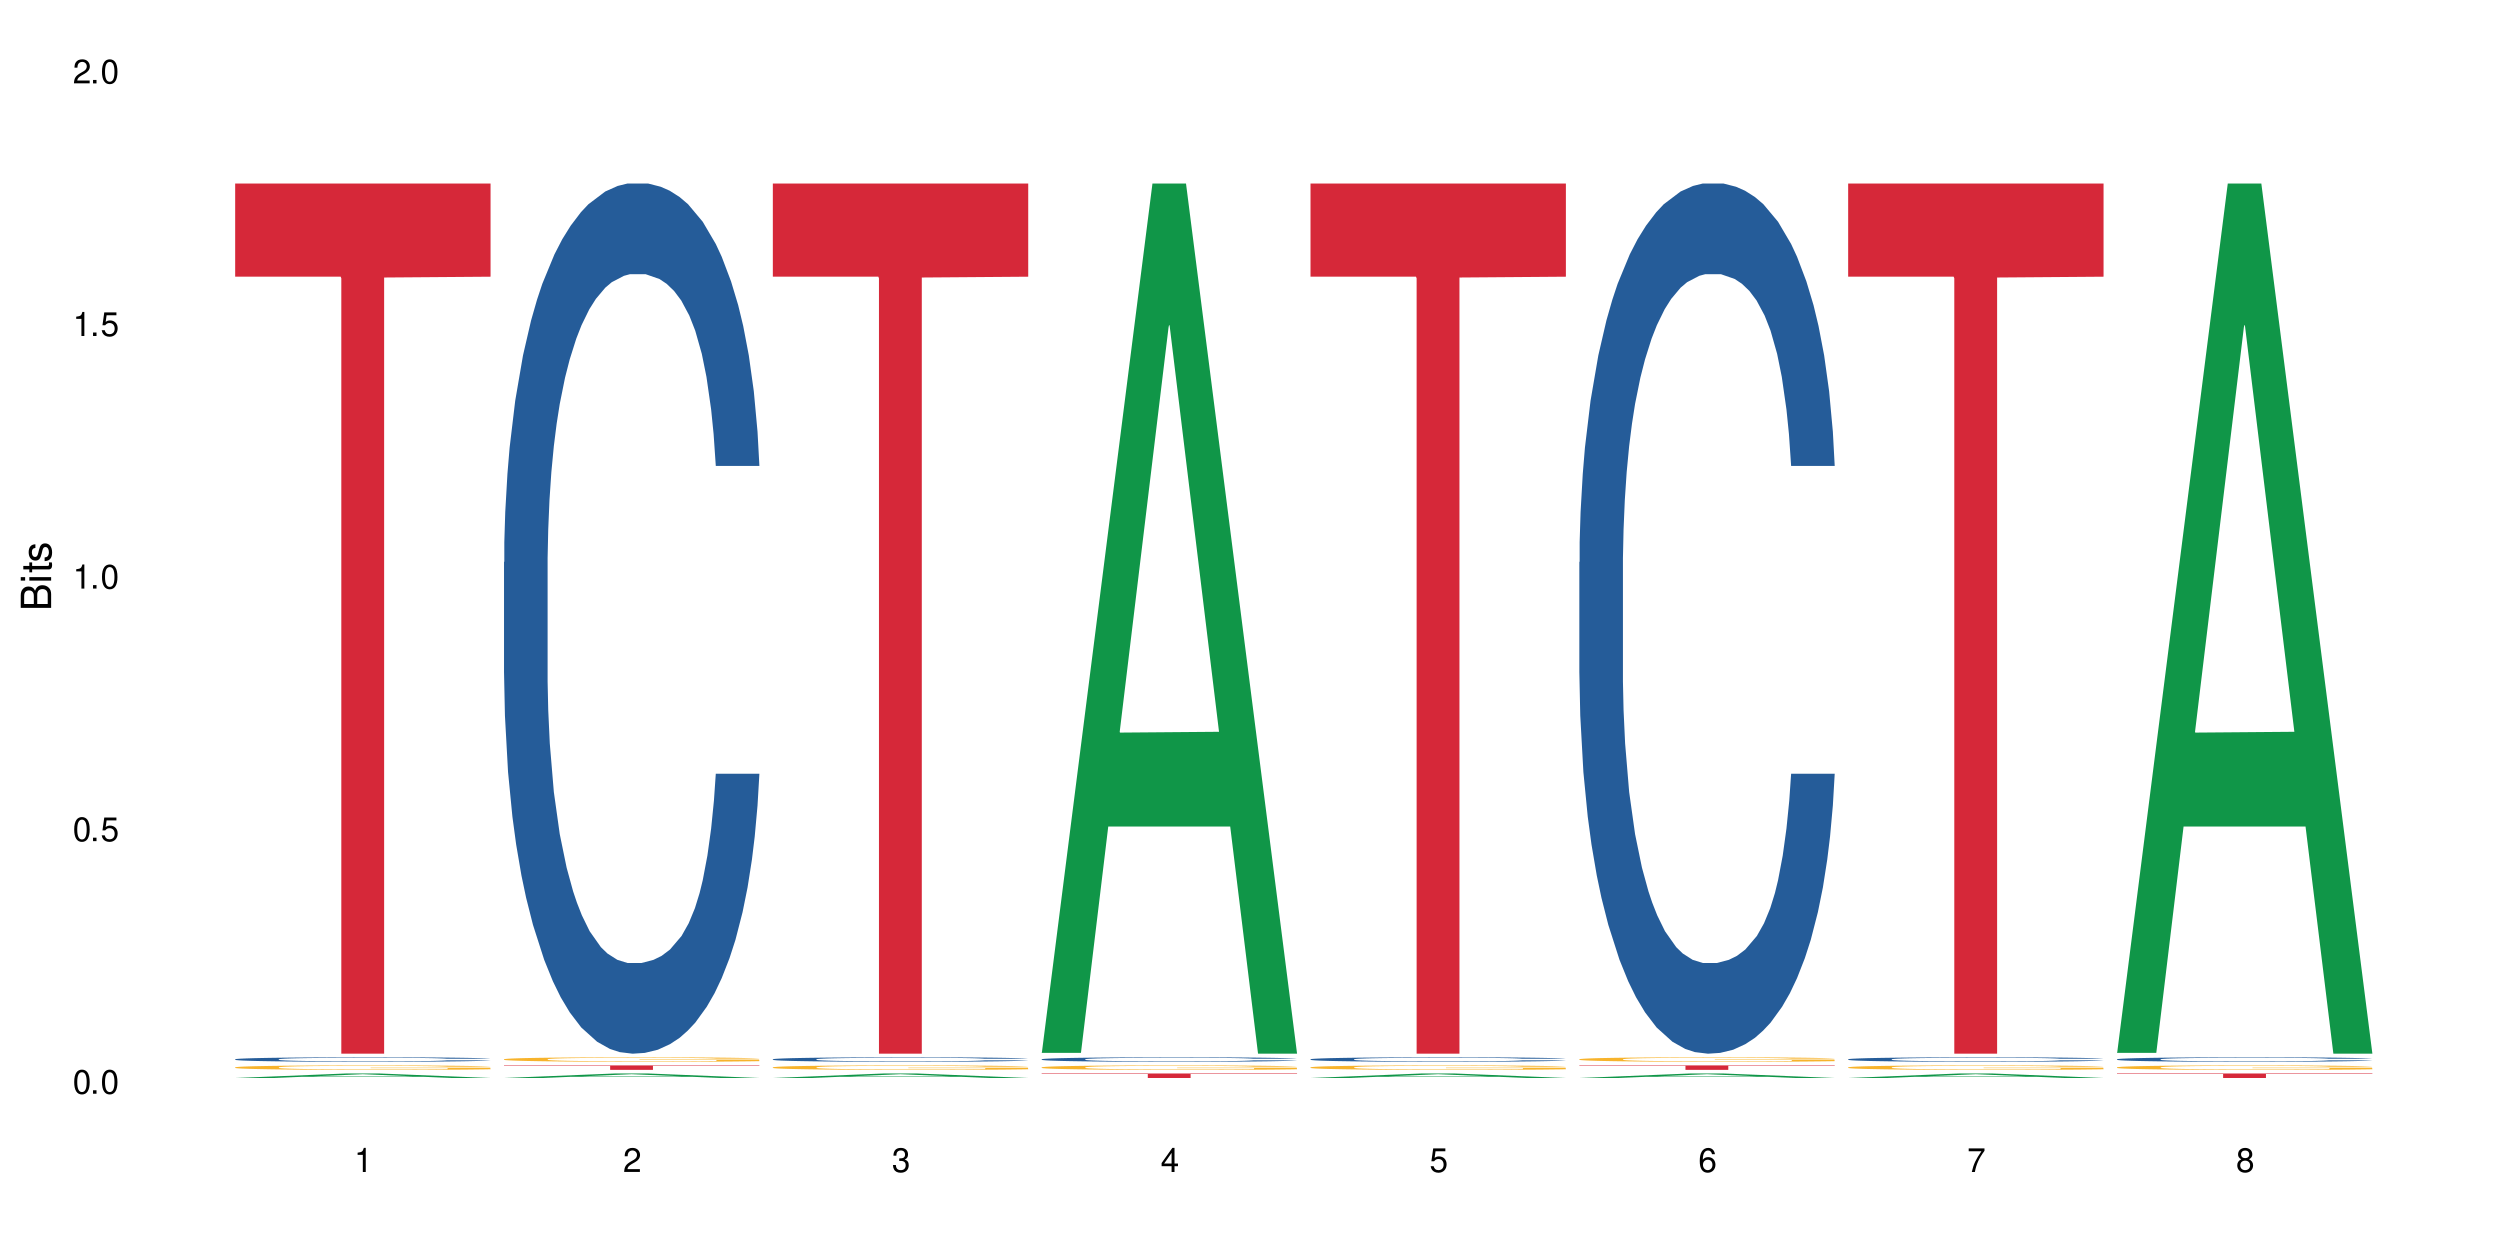
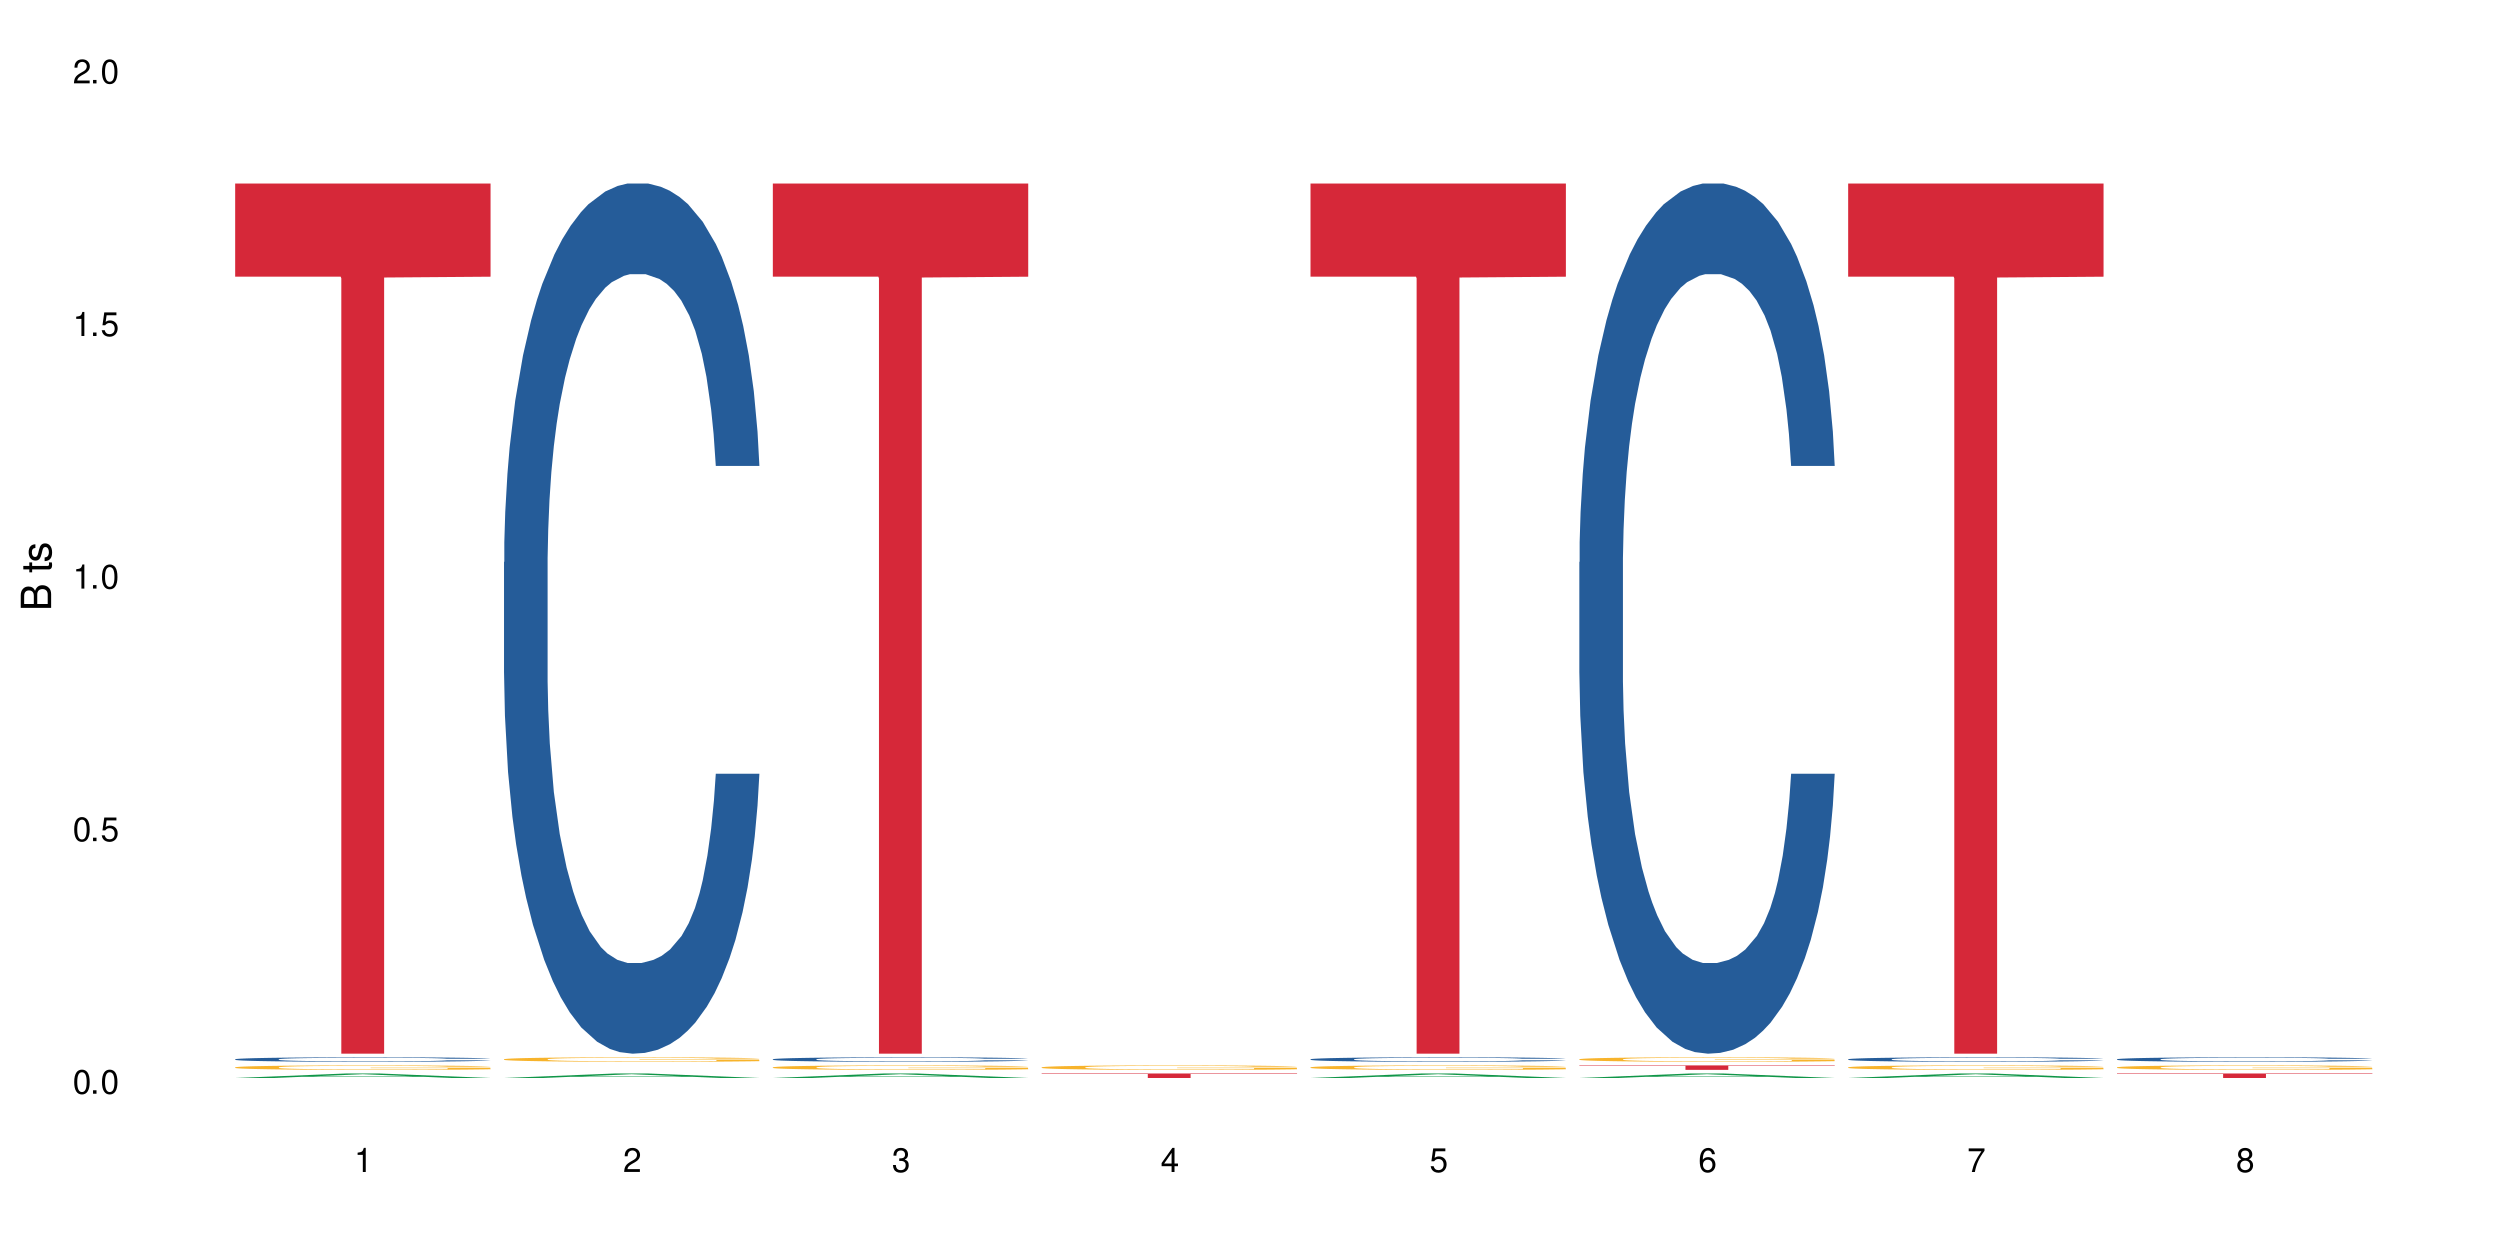
<svg xmlns="http://www.w3.org/2000/svg" xmlns:xlink="http://www.w3.org/1999/xlink" width="720" height="360" viewBox="0 0 720 360">
  <defs>
    <g>
      <g id="glyph-0-0">
</g>
      <g id="glyph-0-1">
        <path d="M 2.641 -6.938 C 2 -6.938 1.422 -6.656 1.078 -6.172 C 0.641 -5.562 0.406 -4.641 0.406 -3.359 C 0.406 -1.016 1.188 0.219 2.641 0.219 C 4.078 0.219 4.859 -1.016 4.859 -3.297 C 4.859 -4.641 4.656 -5.547 4.203 -6.172 C 3.844 -6.656 3.281 -6.938 2.641 -6.938 Z M 2.641 -6.188 C 3.547 -6.188 4 -5.25 4 -3.375 C 4 -1.406 3.562 -0.484 2.625 -0.484 C 1.734 -0.484 1.281 -1.438 1.281 -3.344 C 1.281 -5.25 1.734 -6.188 2.641 -6.188 Z M 2.641 -6.188 " />
      </g>
      <g id="glyph-0-2">
        <path d="M 1.828 -1 L 0.828 -1 L 0.828 0 L 1.828 0 Z M 1.828 -1 " />
      </g>
      <g id="glyph-0-3">
        <path d="M 4.562 -6.797 L 1.062 -6.797 L 0.547 -3.094 L 1.328 -3.094 C 1.719 -3.562 2.047 -3.734 2.578 -3.734 C 3.484 -3.734 4.062 -3.109 4.062 -2.094 C 4.062 -1.125 3.484 -0.531 2.578 -0.531 C 1.828 -0.531 1.375 -0.906 1.188 -1.672 L 0.328 -1.672 C 0.453 -1.109 0.547 -0.844 0.75 -0.594 C 1.125 -0.078 1.828 0.219 2.594 0.219 C 3.969 0.219 4.922 -0.781 4.922 -2.219 C 4.922 -3.562 4.031 -4.484 2.719 -4.484 C 2.25 -4.484 1.859 -4.359 1.469 -4.062 L 1.734 -5.969 L 4.562 -5.969 Z M 4.562 -6.797 " />
      </g>
      <g id="glyph-0-4">
        <path d="M 2.484 -4.938 L 2.484 0 L 3.328 0 L 3.328 -6.938 L 2.766 -6.938 C 2.469 -5.875 2.281 -5.734 0.984 -5.562 L 0.984 -4.938 Z M 2.484 -4.938 " />
      </g>
      <g id="glyph-0-5">
        <path d="M 4.859 -0.828 L 1.281 -0.828 C 1.359 -1.406 1.672 -1.781 2.5 -2.281 L 3.469 -2.828 C 4.406 -3.344 4.906 -4.062 4.906 -4.906 C 4.906 -5.484 4.672 -6.031 4.266 -6.406 C 3.859 -6.766 3.375 -6.938 2.719 -6.938 C 1.859 -6.938 1.219 -6.625 0.844 -6.031 C 0.609 -5.672 0.5 -5.234 0.484 -4.531 L 1.328 -4.531 C 1.359 -5.016 1.406 -5.281 1.531 -5.516 C 1.75 -5.938 2.188 -6.203 2.703 -6.203 C 3.469 -6.203 4.031 -5.641 4.031 -4.891 C 4.031 -4.344 3.719 -3.859 3.125 -3.516 L 2.234 -3 C 0.812 -2.172 0.406 -1.531 0.328 -0.016 L 4.859 -0.016 Z M 4.859 -0.828 " />
      </g>
      <g id="glyph-0-6">
        <path d="M 2.125 -3.188 L 2.578 -3.188 C 3.5 -3.188 3.984 -2.766 3.984 -1.922 C 3.984 -1.062 3.469 -0.531 2.594 -0.531 C 1.656 -0.531 1.203 -1 1.156 -2.016 L 0.312 -2.016 C 0.344 -1.453 0.438 -1.094 0.609 -0.781 C 0.953 -0.109 1.625 0.219 2.547 0.219 C 3.953 0.219 4.859 -0.625 4.859 -1.938 C 4.859 -2.828 4.516 -3.297 3.703 -3.594 C 4.344 -3.844 4.656 -4.328 4.656 -5.031 C 4.656 -6.219 3.875 -6.938 2.578 -6.938 C 1.203 -6.938 0.484 -6.172 0.453 -4.703 L 1.297 -4.703 C 1.312 -5.125 1.344 -5.359 1.453 -5.578 C 1.641 -5.969 2.062 -6.203 2.594 -6.203 C 3.344 -6.203 3.797 -5.75 3.797 -5 C 3.797 -4.516 3.609 -4.219 3.25 -4.047 C 3.016 -3.953 2.703 -3.922 2.125 -3.906 Z M 2.125 -3.188 " />
      </g>
      <g id="glyph-0-7">
        <path d="M 3.141 -1.672 L 3.141 0 L 3.984 0 L 3.984 -1.672 L 4.984 -1.672 L 4.984 -2.438 L 3.984 -2.438 L 3.984 -6.938 L 3.359 -6.938 L 0.266 -2.578 L 0.266 -1.672 Z M 3.141 -2.438 L 1 -2.438 L 3.141 -5.5 Z M 3.141 -2.438 " />
      </g>
      <g id="glyph-0-8">
        <path d="M 4.781 -5.125 C 4.609 -6.266 3.891 -6.938 2.844 -6.938 C 2.094 -6.938 1.422 -6.578 1.031 -5.953 C 0.594 -5.266 0.406 -4.422 0.406 -3.172 C 0.406 -2 0.578 -1.25 0.984 -0.641 C 1.359 -0.078 1.953 0.219 2.703 0.219 C 3.984 0.219 4.922 -0.75 4.922 -2.094 C 4.922 -3.375 4.062 -4.281 2.844 -4.281 C 2.172 -4.281 1.641 -4.031 1.281 -3.516 C 1.281 -5.234 1.828 -6.188 2.797 -6.188 C 3.391 -6.188 3.797 -5.797 3.938 -5.125 Z M 2.734 -3.531 C 3.547 -3.531 4.062 -2.953 4.062 -2.031 C 4.062 -1.156 3.484 -0.531 2.703 -0.531 C 1.922 -0.531 1.328 -1.188 1.328 -2.078 C 1.328 -2.938 1.906 -3.531 2.734 -3.531 Z M 2.734 -3.531 " />
      </g>
      <g id="glyph-0-9">
        <path d="M 4.984 -6.797 L 0.438 -6.797 L 0.438 -5.969 L 4.109 -5.969 C 2.5 -3.656 1.828 -2.234 1.328 0 L 2.219 0 C 2.594 -2.172 3.453 -4.047 4.984 -6.094 Z M 4.984 -6.797 " />
      </g>
      <g id="glyph-0-10">
        <path d="M 3.75 -3.656 C 4.469 -4.094 4.688 -4.438 4.688 -5.078 C 4.688 -6.172 3.844 -6.938 2.641 -6.938 C 1.438 -6.938 0.594 -6.172 0.594 -5.094 C 0.594 -4.438 0.812 -4.094 1.516 -3.656 C 0.734 -3.266 0.359 -2.703 0.359 -1.922 C 0.359 -0.656 1.281 0.219 2.641 0.219 C 3.984 0.219 4.922 -0.656 4.922 -1.922 C 4.922 -2.703 4.531 -3.266 3.75 -3.656 Z M 2.641 -6.188 C 3.359 -6.188 3.812 -5.75 3.812 -5.062 C 3.812 -4.406 3.344 -3.984 2.641 -3.984 C 1.922 -3.984 1.453 -4.406 1.453 -5.078 C 1.453 -5.75 1.922 -6.188 2.641 -6.188 Z M 2.641 -3.266 C 3.484 -3.266 4.062 -2.719 4.062 -1.906 C 4.062 -1.078 3.484 -0.531 2.625 -0.531 C 1.797 -0.531 1.219 -1.094 1.219 -1.906 C 1.219 -2.719 1.781 -3.266 2.641 -3.266 Z M 2.641 -3.266 " />
      </g>
      <g id="glyph-1-0">
</g>
      <g id="glyph-1-1">
        <path d="M 0 -0.953 L 0 -4.891 C 0 -5.719 -0.234 -6.344 -0.734 -6.797 C -1.188 -7.234 -1.812 -7.469 -2.5 -7.469 C -3.547 -7.469 -4.188 -7 -4.625 -5.875 C -4.984 -6.688 -5.625 -7.094 -6.531 -7.094 C -7.172 -7.094 -7.734 -6.859 -8.141 -6.391 C -8.562 -5.922 -8.75 -5.344 -8.75 -4.5 L -8.75 -0.953 Z M -4.984 -2.062 L -7.766 -2.062 L -7.766 -4.219 C -7.766 -4.844 -7.688 -5.203 -7.453 -5.5 C -7.219 -5.812 -6.859 -5.969 -6.375 -5.969 C -5.891 -5.969 -5.531 -5.812 -5.297 -5.5 C -5.062 -5.203 -4.984 -4.844 -4.984 -4.219 Z M -0.984 -2.062 L -4 -2.062 L -4 -4.781 C -4 -5.766 -3.438 -6.359 -2.484 -6.359 C -1.547 -6.359 -0.984 -5.766 -0.984 -4.781 Z M -0.984 -2.062 " />
      </g>
      <g id="glyph-1-2">
-         <path d="M -6.281 -1.797 L -6.281 -0.797 L 0 -0.797 L 0 -1.797 Z M -8.75 -1.797 L -8.75 -0.797 L -7.484 -0.797 L -7.484 -1.797 Z M -8.75 -1.797 " />
-       </g>
+         </g>
      <g id="glyph-1-3">
        <path d="M -6.281 -3.047 L -6.281 -2.016 L -8.016 -2.016 L -8.016 -1.016 L -6.281 -1.016 L -6.281 -0.172 L -5.469 -0.172 L -5.469 -1.016 L -0.719 -1.016 C -0.078 -1.016 0.281 -1.453 0.281 -2.234 C 0.281 -2.5 0.25 -2.719 0.188 -3.047 L -0.641 -3.047 C -0.609 -2.906 -0.594 -2.766 -0.594 -2.562 C -0.594 -2.141 -0.719 -2.016 -1.156 -2.016 L -5.469 -2.016 L -5.469 -3.047 Z M -6.281 -3.047 " />
      </g>
      <g id="glyph-1-4">
        <path d="M -4.531 -5.25 C -5.766 -5.25 -6.469 -4.422 -6.469 -2.969 C -6.469 -1.516 -5.719 -0.562 -4.547 -0.562 C -3.562 -0.562 -3.094 -1.062 -2.734 -2.562 L -2.516 -3.484 C -2.344 -4.188 -2.094 -4.469 -1.641 -4.469 C -1.047 -4.469 -0.641 -3.875 -0.641 -3 C -0.641 -2.453 -0.797 -2 -1.062 -1.75 C -1.25 -1.594 -1.422 -1.531 -1.875 -1.469 L -1.875 -0.406 C -0.422 -0.453 0.281 -1.266 0.281 -2.922 C 0.281 -4.5 -0.5 -5.516 -1.719 -5.516 C -2.656 -5.516 -3.172 -4.984 -3.469 -3.734 L -3.703 -2.766 C -3.891 -1.953 -4.156 -1.609 -4.594 -1.609 C -5.188 -1.609 -5.547 -2.125 -5.547 -2.938 C -5.547 -3.75 -5.203 -4.172 -4.531 -4.203 Z M -4.531 -5.25 " />
      </g>
    </g>
  </defs>
  <rect x="-72" y="-36" width="864" height="432" fill="rgb(100%, 100%, 100%)" fill-opacity="1" />
  <path fill-rule="nonzero" fill="rgb(6.275%, 58.824%, 28.235%)" fill-opacity="1" d="M 67.73 310.461 L 67.809 310.461 L 99.637 309.164 L 109.301 309.164 L 141.281 310.461 L 130.047 310.461 L 122.031 310.121 L 86.906 310.121 L 79.047 310.461 L 67.73 310.461 L 90.285 309.984 L 118.809 309.98 L 104.586 309.375 L 104.43 309.375 L 104.27 309.379 L 90.207 309.98 L 90.285 309.984 Z M 67.73 310.461 " />
  <path fill-rule="nonzero" fill="rgb(14.51%, 36.078%, 60%)" fill-opacity="1" d="M 67.73 305.062 L 67.82 305.062 L 67.82 305.035 L 68.09 304.988 L 68.719 304.934 L 69.344 304.895 L 70.961 304.824 L 73.203 304.754 L 75.535 304.703 L 77.238 304.672 L 78.766 304.648 L 82.262 304.605 L 84.504 304.582 L 86.926 304.562 L 89.887 304.543 L 92.039 304.531 L 96.883 304.512 L 100.469 304.504 L 103.25 304.5 L 109.262 304.5 L 112.848 304.504 L 115.449 304.512 L 118.32 304.52 L 120.742 304.531 L 124.957 304.555 L 128.727 304.59 L 130.43 304.609 L 133.121 304.645 L 135.184 304.68 L 136.617 304.711 L 138.234 304.754 L 139.668 304.809 L 140.746 304.871 L 141.281 304.922 L 128.727 304.922 L 128.098 304.871 L 127.379 304.836 L 126.035 304.789 L 124.688 304.754 L 122.805 304.719 L 121.102 304.695 L 118.77 304.672 L 116.707 304.66 L 114.555 304.648 L 112.488 304.641 L 108.543 304.633 L 103.969 304.633 L 102.266 304.637 L 98.766 304.645 L 96.883 304.656 L 94.191 304.672 L 92.309 304.688 L 90.066 304.711 L 88.539 304.73 L 86.656 304.762 L 85.312 304.789 L 83.785 304.828 L 82.891 304.859 L 82.082 304.891 L 81.363 304.93 L 80.828 304.973 L 80.469 305.016 L 80.289 305.059 L 80.289 305.242 L 80.469 305.285 L 80.918 305.336 L 82.082 305.406 L 83.785 305.469 L 85.762 305.52 L 87.645 305.555 L 88.719 305.57 L 90.156 305.59 L 92.398 305.613 L 95.629 305.637 L 97.512 305.648 L 100.383 305.656 L 103.34 305.66 L 107.289 305.66 L 110.785 305.656 L 113.117 305.652 L 115.539 305.641 L 118.859 305.621 L 120.922 305.602 L 122.715 305.578 L 124.062 305.559 L 124.957 305.539 L 126.305 305.5 L 127.379 305.461 L 128.188 305.418 L 128.727 305.379 L 141.281 305.379 L 140.746 305.426 L 139.938 305.473 L 139.129 305.508 L 137.875 305.551 L 136.441 305.586 L 134.375 305.629 L 132.672 305.656 L 130.43 305.684 L 128.367 305.707 L 126.125 305.727 L 122.805 305.75 L 120.652 305.762 L 118.32 305.773 L 115.539 305.781 L 112.043 305.793 L 108.273 305.797 L 104.777 305.797 L 101.008 305.793 L 98.227 305.789 L 94.551 305.777 L 89.977 305.758 L 86.656 305.734 L 84.055 305.711 L 81.812 305.688 L 79.301 305.656 L 76.074 305.605 L 74.098 305.566 L 72.754 305.531 L 71.23 305.484 L 70.152 305.445 L 68.898 305.379 L 68 305.293 L 67.73 305.227 Z M 67.73 305.062 " />
  <path fill-rule="nonzero" fill="rgb(96.863%, 70.196%, 16.863%)" fill-opacity="1" d="M 67.73 307.387 L 67.82 307.387 L 67.82 307.363 L 68.18 307.309 L 69.078 307.234 L 70.242 307.176 L 71.5 307.129 L 72.305 307.102 L 73.652 307.066 L 74.816 307.043 L 77.777 306.988 L 81.543 306.938 L 83.609 306.918 L 85.941 306.898 L 89.258 306.875 L 90.785 306.867 L 95.449 306.848 L 100.738 306.836 L 106.57 306.832 L 109.262 306.832 L 112.938 306.836 L 117.961 306.852 L 120.832 306.863 L 123.074 306.875 L 125.406 306.891 L 128.277 306.914 L 130.969 306.941 L 133.121 306.969 L 135.273 307.004 L 137.066 307.043 L 138.594 307.086 L 139.938 307.137 L 140.746 307.176 L 141.281 307.219 L 128.816 307.219 L 128.098 307.176 L 127.289 307.145 L 125.945 307.105 L 124.598 307.078 L 123.254 307.055 L 120.742 307.023 L 118.59 307.004 L 115.898 306.988 L 113.297 306.977 L 110.336 306.969 L 103.789 306.969 L 99.484 306.977 L 96.973 306.984 L 95.18 306.996 L 92.668 307.012 L 91.141 307.027 L 90.246 307.035 L 87.555 307.074 L 85.762 307.105 L 84.773 307.129 L 83.52 307.164 L 82.621 307.195 L 81.633 307.242 L 81.098 307.281 L 80.379 307.359 L 80.289 307.574 L 80.559 307.617 L 81.098 307.668 L 81.812 307.711 L 82.891 307.754 L 83.965 307.789 L 85.852 307.836 L 87.465 307.867 L 88.719 307.887 L 91.141 307.918 L 92.129 307.93 L 94.461 307.949 L 96.883 307.969 L 99.844 307.98 L 102.086 307.988 L 105.672 307.996 L 110.246 307.996 L 115.629 307.988 L 119.039 307.977 L 121.371 307.969 L 122.895 307.961 L 124.777 307.945 L 126.125 307.934 L 127.379 307.922 L 128.906 307.902 L 128.906 307.617 L 106.75 307.617 L 106.75 307.484 L 141.195 307.484 L 141.281 307.945 L 139.398 307.98 L 137.066 308.008 L 134.824 308.035 L 132.492 308.055 L 129.176 308.074 L 126.484 308.09 L 122.355 308.105 L 118.59 308.117 L 114.645 308.125 L 111.145 308.129 L 103.34 308.129 L 99.395 308.121 L 96.254 308.109 L 93.383 308.098 L 90.516 308.082 L 86.926 308.059 L 84.594 308.039 L 79.75 307.984 L 77.598 307.953 L 76.164 307.926 L 74.727 307.898 L 73.203 307.863 L 71.766 307.824 L 70.691 307.785 L 69.703 307.746 L 68.988 307.707 L 68.27 307.652 L 67.91 307.609 L 67.73 307.574 Z M 67.73 307.387 " />
  <path fill-rule="nonzero" fill="rgb(83.922%, 15.686%, 22.353%)" fill-opacity="1" d="M 67.73 52.863 L 141.281 52.863 L 141.281 79.688 L 110.629 79.926 L 110.629 303.465 L 98.297 303.465 L 98.297 80.16 L 98.117 79.688 L 67.73 79.688 Z M 67.73 52.863 " />
  <path fill-rule="nonzero" fill="rgb(6.275%, 58.824%, 28.235%)" fill-opacity="1" d="M 145.156 310.461 L 145.234 310.461 L 177.059 309.164 L 186.723 309.164 L 218.707 310.461 L 207.469 310.461 L 199.453 310.121 L 164.328 310.121 L 156.469 310.461 L 145.156 310.461 L 167.707 309.984 L 196.23 309.98 L 182.008 309.375 L 181.852 309.375 L 181.695 309.379 L 167.629 309.98 L 167.707 309.984 Z M 145.156 310.461 " />
  <path fill-rule="nonzero" fill="rgb(14.51%, 36.078%, 60%)" fill-opacity="1" d="M 145.156 161.902 L 145.242 161.672 L 145.242 156.172 L 145.512 147.469 L 146.141 136.473 L 146.77 128.914 L 148.383 115.398 L 150.625 102.344 L 152.957 92.266 L 154.664 86.309 L 156.188 81.727 L 159.684 73.25 L 161.93 68.898 L 164.352 65.004 L 167.309 61.109 L 169.461 58.82 L 174.305 55.156 L 177.895 53.551 L 180.676 52.863 L 186.684 52.863 L 190.273 53.781 L 192.875 54.926 L 195.742 56.758 L 198.164 58.82 L 202.383 63.859 L 206.148 70.273 L 207.852 73.938 L 210.543 81.039 L 212.605 87.91 L 214.043 93.867 L 215.656 102.344 L 217.094 112.652 L 218.168 124.332 L 218.707 134.184 L 206.148 134.184 L 205.52 125.02 L 204.805 117.918 L 203.457 108.527 L 202.113 101.883 L 200.23 95.242 L 198.523 90.891 L 196.191 86.535 L 194.129 83.789 L 191.977 81.727 L 189.914 80.352 L 185.969 78.977 L 181.391 78.977 L 179.688 79.438 L 176.191 81.27 L 174.305 82.871 L 171.613 86.078 L 169.73 89.059 L 167.488 93.637 L 165.965 97.531 L 164.082 103.488 L 162.734 108.758 L 161.211 116.316 L 160.312 122.043 L 159.508 128.457 L 158.789 136.016 L 158.25 144.031 L 157.891 152.508 L 157.711 160.754 L 157.711 196.262 L 157.891 204.508 L 158.34 214.129 L 159.508 228.102 L 161.211 240.242 L 163.184 249.863 L 165.066 256.734 L 166.145 259.941 L 167.578 263.605 L 169.82 268.188 L 173.051 272.77 L 174.934 274.602 L 177.805 276.434 L 180.766 277.352 L 184.711 277.352 L 188.211 276.434 L 190.543 275.289 L 192.965 273.457 L 196.281 269.562 L 198.344 265.898 L 200.141 261.547 L 201.484 257.191 L 202.383 253.527 L 203.727 246.426 L 204.805 238.637 L 205.609 230.621 L 206.148 222.832 L 218.707 222.832 L 218.168 231.996 L 217.359 240.93 L 216.555 247.57 L 215.297 255.59 L 213.863 262.691 L 211.801 270.707 L 210.094 275.977 L 207.852 281.703 L 205.789 286.055 L 203.547 289.949 L 200.23 294.531 L 198.074 296.82 L 195.742 298.883 L 192.965 300.715 L 189.465 302.32 L 185.699 303.234 L 182.199 303.465 L 178.434 303.008 L 175.652 302.09 L 171.973 300.027 L 167.398 295.906 L 164.082 291.555 L 161.48 287.199 L 159.238 282.621 L 156.727 276.434 L 153.496 266.355 L 151.523 258.566 L 150.176 252.152 L 148.652 243.219 L 147.574 235.203 L 146.32 222.375 L 145.422 206.109 L 145.156 193.512 Z M 145.156 161.902 " />
  <path fill-rule="nonzero" fill="rgb(96.863%, 70.196%, 16.863%)" fill-opacity="1" d="M 145.156 305.055 L 145.242 305.055 L 145.242 305.031 L 145.602 304.977 L 146.5 304.902 L 147.664 304.844 L 148.922 304.797 L 149.73 304.77 L 151.074 304.734 L 152.242 304.711 L 155.199 304.656 L 158.969 304.605 L 161.031 304.586 L 163.363 304.562 L 166.684 304.543 L 168.207 304.535 L 172.871 304.516 L 178.164 304.504 L 183.992 304.5 L 186.684 304.5 L 190.363 304.504 L 195.387 304.52 L 198.254 304.531 L 200.496 304.543 L 202.828 304.559 L 205.699 304.582 L 208.391 304.609 L 210.543 304.637 L 212.695 304.672 L 214.492 304.711 L 216.016 304.754 L 217.359 304.801 L 218.168 304.844 L 218.707 304.887 L 206.238 304.887 L 205.52 304.844 L 204.715 304.812 L 203.367 304.773 L 202.023 304.746 L 200.676 304.723 L 198.164 304.691 L 196.012 304.672 L 193.32 304.656 L 190.723 304.645 L 187.762 304.637 L 181.211 304.637 L 176.906 304.645 L 174.395 304.652 L 172.602 304.664 L 170.09 304.68 L 168.566 304.695 L 167.668 304.703 L 164.977 304.742 L 163.184 304.773 L 162.195 304.797 L 160.941 304.832 L 160.043 304.863 L 159.059 304.91 L 158.52 304.949 L 157.801 305.027 L 157.711 305.242 L 157.98 305.285 L 158.52 305.336 L 159.238 305.379 L 160.312 305.422 L 161.391 305.457 L 163.273 305.504 L 164.887 305.535 L 166.145 305.555 L 168.566 305.586 L 169.551 305.598 L 171.883 305.617 L 174.305 305.633 L 177.266 305.648 L 179.508 305.656 L 183.098 305.66 L 187.672 305.66 L 193.055 305.656 L 196.461 305.645 L 198.793 305.637 L 200.32 305.629 L 202.203 305.613 L 203.547 305.602 L 204.805 305.59 L 206.328 305.57 L 206.328 305.285 L 184.172 305.285 L 184.172 305.152 L 218.617 305.152 L 218.707 305.613 L 216.824 305.648 L 214.492 305.676 L 212.25 305.699 L 209.918 305.723 L 206.598 305.742 L 203.906 305.758 L 199.781 305.773 L 196.012 305.785 L 192.066 305.793 L 188.566 305.797 L 184.441 305.797 L 180.766 305.793 L 176.816 305.789 L 173.68 305.777 L 170.809 305.766 L 167.938 305.75 L 164.352 305.727 L 162.016 305.707 L 157.172 305.652 L 155.02 305.621 L 152.152 305.566 L 150.625 305.531 L 149.191 305.488 L 148.113 305.453 L 147.129 305.41 L 146.41 305.371 L 145.691 305.32 L 145.332 305.277 L 145.156 305.238 Z M 145.156 305.055 " />
-   <path fill-rule="nonzero" fill="rgb(83.922%, 15.686%, 22.353%)" fill-opacity="1" d="M 145.156 306.832 L 218.707 306.832 L 218.707 306.969 L 188.051 306.973 L 188.051 308.129 L 175.719 308.129 L 175.719 306.973 L 175.539 306.969 L 145.156 306.969 Z M 145.156 306.832 " />
  <path fill-rule="nonzero" fill="rgb(6.275%, 58.824%, 28.235%)" fill-opacity="1" d="M 222.578 310.461 L 222.656 310.461 L 254.48 309.164 L 264.148 309.164 L 296.129 310.461 L 284.895 310.461 L 276.879 310.121 L 241.75 310.121 L 233.895 310.461 L 222.578 310.461 L 245.129 309.984 L 273.656 309.98 L 259.434 309.375 L 259.273 309.375 L 259.117 309.379 L 245.051 309.98 L 245.129 309.984 Z M 222.578 310.461 " />
  <path fill-rule="nonzero" fill="rgb(14.51%, 36.078%, 60%)" fill-opacity="1" d="M 222.578 305.062 L 222.668 305.062 L 222.668 305.035 L 222.938 304.988 L 223.562 304.934 L 224.191 304.895 L 225.809 304.824 L 228.051 304.754 L 230.383 304.703 L 232.086 304.672 L 233.609 304.648 L 237.109 304.605 L 239.352 304.582 L 241.773 304.562 L 244.734 304.543 L 246.887 304.531 L 251.73 304.512 L 255.316 304.504 L 258.098 304.5 L 264.109 304.5 L 267.695 304.504 L 270.297 304.512 L 273.168 304.52 L 275.59 304.531 L 279.805 304.555 L 283.57 304.59 L 285.277 304.609 L 287.969 304.645 L 290.031 304.68 L 291.465 304.711 L 293.082 304.754 L 294.516 304.809 L 295.59 304.871 L 296.129 304.922 L 283.57 304.922 L 282.945 304.871 L 282.227 304.836 L 280.883 304.789 L 279.535 304.754 L 277.652 304.719 L 275.949 304.695 L 273.617 304.672 L 271.551 304.66 L 269.398 304.648 L 267.336 304.641 L 263.391 304.633 L 258.816 304.633 L 257.109 304.637 L 253.613 304.645 L 251.73 304.656 L 249.039 304.672 L 247.156 304.688 L 244.914 304.711 L 243.387 304.73 L 241.504 304.762 L 240.16 304.789 L 238.633 304.828 L 237.738 304.859 L 236.93 304.891 L 236.211 304.93 L 235.672 304.973 L 235.316 305.016 L 235.137 305.059 L 235.137 305.242 L 235.316 305.285 L 235.762 305.336 L 236.93 305.406 L 238.633 305.469 L 240.605 305.52 L 242.492 305.555 L 243.566 305.57 L 245.004 305.59 L 247.246 305.613 L 250.473 305.637 L 252.355 305.648 L 255.227 305.656 L 258.188 305.66 L 262.133 305.66 L 265.633 305.656 L 267.965 305.652 L 270.387 305.641 L 273.707 305.621 L 275.77 305.602 L 277.562 305.578 L 278.906 305.559 L 279.805 305.539 L 281.148 305.5 L 282.227 305.461 L 283.035 305.418 L 283.57 305.379 L 296.129 305.379 L 295.59 305.426 L 294.785 305.473 L 293.977 305.508 L 292.723 305.551 L 291.285 305.586 L 289.223 305.629 L 287.52 305.656 L 285.277 305.684 L 283.215 305.707 L 280.973 305.727 L 277.652 305.75 L 275.5 305.762 L 273.168 305.773 L 270.387 305.781 L 266.887 305.793 L 263.121 305.797 L 259.621 305.797 L 255.855 305.793 L 253.074 305.789 L 249.398 305.777 L 244.824 305.758 L 241.504 305.734 L 238.902 305.711 L 236.66 305.688 L 234.148 305.656 L 230.918 305.605 L 228.945 305.566 L 227.602 305.531 L 226.074 305.484 L 225 305.445 L 223.742 305.379 L 222.848 305.293 L 222.578 305.227 Z M 222.578 305.062 " />
  <path fill-rule="nonzero" fill="rgb(96.863%, 70.196%, 16.863%)" fill-opacity="1" d="M 222.578 307.387 L 222.668 307.387 L 222.668 307.363 L 223.027 307.309 L 223.922 307.234 L 225.09 307.176 L 226.344 307.129 L 227.152 307.102 L 228.496 307.066 L 229.664 307.043 L 232.625 306.988 L 236.391 306.938 L 238.453 306.918 L 240.785 306.898 L 244.105 306.875 L 245.629 306.867 L 250.293 306.848 L 255.586 306.836 L 261.418 306.832 L 264.109 306.832 L 267.785 306.836 L 272.809 306.852 L 275.68 306.863 L 277.922 306.875 L 280.254 306.891 L 283.125 306.914 L 285.816 306.941 L 287.969 306.969 L 290.121 307.004 L 291.914 307.043 L 293.438 307.086 L 294.785 307.137 L 295.59 307.176 L 296.129 307.219 L 283.66 307.219 L 282.945 307.176 L 282.137 307.145 L 280.793 307.105 L 279.445 307.078 L 278.102 307.055 L 275.59 307.023 L 273.438 307.004 L 270.746 306.988 L 268.145 306.977 L 265.184 306.969 L 258.637 306.969 L 254.332 306.977 L 251.82 306.984 L 250.023 306.996 L 247.512 307.012 L 245.988 307.027 L 245.094 307.035 L 242.402 307.074 L 240.605 307.105 L 239.621 307.129 L 238.363 307.164 L 237.469 307.195 L 236.48 307.242 L 235.941 307.281 L 235.227 307.359 L 235.137 307.574 L 235.406 307.617 L 235.941 307.668 L 236.66 307.711 L 237.738 307.754 L 238.812 307.789 L 240.695 307.836 L 242.312 307.867 L 243.566 307.887 L 245.988 307.918 L 246.977 307.93 L 249.309 307.949 L 251.73 307.969 L 254.691 307.98 L 256.934 307.988 L 260.52 307.996 L 265.094 307.996 L 270.477 307.988 L 273.887 307.977 L 276.219 307.969 L 277.742 307.961 L 279.625 307.945 L 280.973 307.934 L 282.227 307.922 L 283.75 307.902 L 283.75 307.617 L 261.598 307.617 L 261.598 307.484 L 296.039 307.484 L 296.129 307.945 L 294.246 307.98 L 291.914 308.008 L 289.672 308.035 L 287.34 308.055 L 284.02 308.074 L 281.328 308.09 L 277.203 308.105 L 273.438 308.117 L 269.488 308.125 L 265.992 308.129 L 258.188 308.129 L 254.242 308.121 L 251.102 308.109 L 248.23 308.098 L 245.359 308.082 L 241.773 308.059 L 239.441 308.039 L 234.598 307.984 L 232.445 307.953 L 231.008 307.926 L 229.574 307.898 L 228.051 307.863 L 226.613 307.824 L 225.539 307.785 L 224.551 307.746 L 223.832 307.707 L 223.117 307.652 L 222.758 307.609 L 222.578 307.574 Z M 222.578 307.387 " />
  <path fill-rule="nonzero" fill="rgb(83.922%, 15.686%, 22.353%)" fill-opacity="1" d="M 222.578 52.863 L 296.129 52.863 L 296.129 79.688 L 265.477 79.926 L 265.477 303.465 L 253.141 303.465 L 253.141 80.16 L 252.965 79.688 L 222.578 79.688 Z M 222.578 52.863 " />
-   <path fill-rule="nonzero" fill="rgb(6.275%, 58.824%, 28.235%)" fill-opacity="1" d="M 300 303.23 L 300.078 302.992 L 331.906 52.863 L 341.57 52.863 L 373.555 303.465 L 362.316 303.465 L 354.301 238.051 L 319.176 238.051 L 311.316 303.23 L 300 303.23 L 322.555 210.988 L 351.078 210.754 L 336.855 93.809 L 336.699 93.57 L 336.543 94.277 L 322.477 210.754 L 322.555 210.988 Z M 300 303.23 " />
-   <path fill-rule="nonzero" fill="rgb(14.51%, 36.078%, 60%)" fill-opacity="1" d="M 300 305.062 L 300.09 305.062 L 300.09 305.035 L 300.359 304.988 L 300.988 304.934 L 301.617 304.895 L 303.23 304.824 L 305.473 304.754 L 307.805 304.703 L 309.508 304.672 L 311.035 304.648 L 314.531 304.605 L 316.773 304.582 L 319.195 304.562 L 322.156 304.543 L 324.309 304.531 L 329.152 304.512 L 332.742 304.504 L 335.52 304.5 L 341.531 304.5 L 345.117 304.504 L 347.719 304.512 L 350.59 304.52 L 353.012 304.531 L 357.227 304.555 L 360.996 304.59 L 362.699 304.609 L 365.391 304.645 L 367.453 304.68 L 368.891 304.711 L 370.504 304.754 L 371.938 304.809 L 373.016 304.871 L 373.555 304.922 L 360.996 304.922 L 360.367 304.871 L 359.648 304.836 L 358.305 304.789 L 356.961 304.754 L 355.074 304.719 L 353.371 304.695 L 351.039 304.672 L 348.977 304.66 L 346.824 304.648 L 344.762 304.641 L 340.812 304.633 L 336.238 304.633 L 334.535 304.637 L 331.035 304.645 L 329.152 304.656 L 326.461 304.672 L 324.578 304.688 L 322.336 304.711 L 320.812 304.73 L 318.926 304.762 L 317.582 304.789 L 316.059 304.828 L 315.16 304.859 L 314.352 304.891 L 313.637 304.93 L 313.098 304.973 L 312.738 305.016 L 312.559 305.059 L 312.559 305.242 L 312.738 305.285 L 313.188 305.336 L 314.352 305.406 L 316.059 305.469 L 318.031 305.52 L 319.914 305.555 L 320.992 305.57 L 322.426 305.59 L 324.668 305.613 L 327.898 305.637 L 329.781 305.648 L 332.652 305.656 L 335.609 305.66 L 339.559 305.66 L 343.055 305.656 L 345.387 305.652 L 347.809 305.641 L 351.129 305.621 L 353.191 305.602 L 354.984 305.578 L 356.332 305.559 L 357.227 305.539 L 358.574 305.5 L 359.648 305.461 L 360.457 305.418 L 360.996 305.379 L 373.555 305.379 L 373.016 305.426 L 372.207 305.473 L 371.402 305.508 L 370.145 305.551 L 368.711 305.586 L 366.645 305.629 L 364.941 305.656 L 362.699 305.684 L 360.637 305.707 L 358.395 305.727 L 355.074 305.75 L 352.922 305.762 L 350.59 305.773 L 347.809 305.781 L 344.312 305.793 L 340.543 305.797 L 337.047 305.797 L 333.277 305.793 L 330.5 305.789 L 326.82 305.777 L 322.246 305.758 L 318.926 305.734 L 316.324 305.711 L 314.082 305.688 L 311.57 305.656 L 308.344 305.605 L 306.371 305.566 L 305.023 305.531 L 303.5 305.484 L 302.422 305.445 L 301.168 305.379 L 300.27 305.293 L 300 305.227 Z M 300 305.062 " />
  <path fill-rule="nonzero" fill="rgb(96.863%, 70.196%, 16.863%)" fill-opacity="1" d="M 300 307.387 L 300.09 307.387 L 300.09 307.363 L 300.449 307.309 L 301.348 307.234 L 302.512 307.176 L 303.77 307.129 L 304.574 307.102 L 305.922 307.066 L 307.086 307.043 L 310.047 306.988 L 313.816 306.938 L 315.879 306.918 L 318.211 306.898 L 321.527 306.875 L 323.055 306.867 L 327.719 306.848 L 333.012 306.836 L 338.84 306.832 L 341.531 306.832 L 345.207 306.836 L 350.23 306.852 L 353.102 306.863 L 355.344 306.875 L 357.676 306.891 L 360.547 306.914 L 363.238 306.941 L 365.391 306.969 L 367.543 307.004 L 369.336 307.043 L 370.863 307.086 L 372.207 307.137 L 373.016 307.176 L 373.555 307.219 L 361.086 307.219 L 360.367 307.176 L 359.559 307.145 L 358.215 307.105 L 356.871 307.078 L 355.523 307.055 L 353.012 307.023 L 350.859 307.004 L 348.168 306.988 L 345.566 306.977 L 342.609 306.969 L 336.059 306.969 L 331.754 306.977 L 329.242 306.984 L 327.449 306.996 L 324.938 307.012 L 323.414 307.027 L 322.516 307.035 L 319.824 307.074 L 318.031 307.105 L 317.043 307.129 L 315.789 307.164 L 314.891 307.195 L 313.902 307.242 L 313.367 307.281 L 312.648 307.359 L 312.559 307.574 L 312.828 307.617 L 313.367 307.668 L 314.082 307.711 L 315.16 307.754 L 316.234 307.789 L 318.121 307.836 L 319.734 307.867 L 320.992 307.887 L 323.414 307.918 L 324.398 307.93 L 326.73 307.949 L 329.152 307.969 L 332.113 307.98 L 334.355 307.988 L 337.941 307.996 L 342.52 307.996 L 347.898 307.988 L 351.309 307.977 L 353.641 307.969 L 355.164 307.961 L 357.047 307.945 L 358.395 307.934 L 359.648 307.922 L 361.176 307.902 L 361.176 307.617 L 339.02 307.617 L 339.02 307.484 L 373.465 307.484 L 373.555 307.945 L 371.668 307.98 L 369.336 308.008 L 367.094 308.035 L 364.762 308.055 L 361.445 308.074 L 358.754 308.09 L 354.629 308.105 L 350.859 308.117 L 346.914 308.125 L 343.414 308.129 L 335.609 308.129 L 331.664 308.121 L 328.523 308.109 L 325.656 308.098 L 322.785 308.082 L 319.195 308.059 L 316.863 308.039 L 312.02 307.984 L 309.867 307.953 L 308.434 307.926 L 306.996 307.898 L 305.473 307.863 L 304.039 307.824 L 302.961 307.785 L 301.973 307.746 L 301.258 307.707 L 300.539 307.652 L 300.18 307.609 L 300 307.574 Z M 300 307.387 " />
  <path fill-rule="nonzero" fill="rgb(83.922%, 15.686%, 22.353%)" fill-opacity="1" d="M 300 309.164 L 373.555 309.164 L 373.555 309.305 L 342.898 309.305 L 342.898 310.461 L 330.566 310.461 L 330.566 309.305 L 300 309.305 Z M 300 309.164 " />
  <path fill-rule="nonzero" fill="rgb(6.275%, 58.824%, 28.235%)" fill-opacity="1" d="M 377.426 310.461 L 377.504 310.461 L 409.328 309.164 L 418.992 309.164 L 450.977 310.461 L 439.738 310.461 L 431.723 310.121 L 396.598 310.121 L 388.738 310.461 L 377.426 310.461 L 399.977 309.984 L 428.504 309.98 L 414.277 309.375 L 414.121 309.375 L 413.965 309.379 L 399.898 309.98 L 399.977 309.984 Z M 377.426 310.461 " />
  <path fill-rule="nonzero" fill="rgb(14.51%, 36.078%, 60%)" fill-opacity="1" d="M 377.426 305.062 L 377.516 305.062 L 377.516 305.035 L 377.781 304.988 L 378.41 304.934 L 379.039 304.895 L 380.652 304.824 L 382.895 304.754 L 385.227 304.703 L 386.934 304.672 L 388.457 304.648 L 391.957 304.605 L 394.199 304.582 L 396.621 304.562 L 399.578 304.543 L 401.734 304.531 L 406.574 304.512 L 410.164 304.504 L 412.945 304.5 L 418.953 304.5 L 422.543 304.504 L 425.145 304.512 L 428.016 304.52 L 430.438 304.531 L 434.652 304.555 L 438.418 304.59 L 440.125 304.609 L 442.812 304.645 L 444.879 304.68 L 446.312 304.711 L 447.926 304.754 L 449.363 304.809 L 450.438 304.871 L 450.977 304.922 L 438.418 304.922 L 437.789 304.871 L 437.074 304.836 L 435.727 304.789 L 434.383 304.754 L 432.5 304.719 L 430.793 304.695 L 428.461 304.672 L 426.398 304.66 L 424.246 304.648 L 422.184 304.641 L 418.238 304.633 L 413.664 304.633 L 411.957 304.637 L 408.461 304.645 L 406.574 304.656 L 403.887 304.672 L 402 304.688 L 399.758 304.711 L 398.234 304.73 L 396.352 304.762 L 395.004 304.789 L 393.48 304.828 L 392.582 304.859 L 391.777 304.891 L 391.059 304.93 L 390.52 304.973 L 390.16 305.016 L 389.98 305.059 L 389.98 305.242 L 390.16 305.285 L 390.609 305.336 L 391.777 305.406 L 393.48 305.469 L 395.453 305.52 L 397.336 305.555 L 398.414 305.57 L 399.848 305.59 L 402.09 305.613 L 405.32 305.637 L 407.203 305.648 L 410.074 305.656 L 413.035 305.66 L 416.98 305.66 L 420.48 305.656 L 422.812 305.652 L 425.234 305.641 L 428.551 305.621 L 430.613 305.602 L 432.41 305.578 L 433.754 305.559 L 434.652 305.539 L 435.996 305.5 L 437.074 305.461 L 437.879 305.418 L 438.418 305.379 L 450.977 305.379 L 450.438 305.426 L 449.633 305.473 L 448.824 305.508 L 447.566 305.551 L 446.133 305.586 L 444.07 305.629 L 442.367 305.656 L 440.125 305.684 L 438.059 305.707 L 435.816 305.727 L 432.5 305.75 L 430.348 305.762 L 428.016 305.773 L 425.234 305.781 L 421.734 305.793 L 417.969 305.797 L 414.469 305.797 L 410.703 305.793 L 407.922 305.789 L 404.242 305.777 L 399.668 305.758 L 396.352 305.734 L 393.75 305.711 L 391.508 305.688 L 388.996 305.656 L 385.766 305.605 L 383.793 305.566 L 382.449 305.531 L 380.922 305.484 L 379.848 305.445 L 378.59 305.379 L 377.695 305.293 L 377.426 305.227 Z M 377.426 305.062 " />
  <path fill-rule="nonzero" fill="rgb(96.863%, 70.196%, 16.863%)" fill-opacity="1" d="M 377.426 307.387 L 377.516 307.387 L 377.516 307.363 L 377.871 307.309 L 378.77 307.234 L 379.938 307.176 L 381.191 307.129 L 382 307.102 L 383.344 307.066 L 384.512 307.043 L 387.469 306.988 L 391.238 306.938 L 393.301 306.918 L 395.633 306.898 L 398.953 306.875 L 400.477 306.867 L 405.141 306.848 L 410.434 306.836 L 416.262 306.832 L 418.953 306.832 L 422.633 306.836 L 427.656 306.852 L 430.527 306.863 L 432.77 306.875 L 435.102 306.891 L 437.969 306.914 L 440.66 306.941 L 442.812 306.969 L 444.969 307.004 L 446.762 307.043 L 448.285 307.086 L 449.633 307.137 L 450.438 307.176 L 450.977 307.219 L 438.508 307.219 L 437.789 307.176 L 436.984 307.145 L 435.637 307.105 L 434.293 307.078 L 432.949 307.055 L 430.438 307.023 L 428.281 307.004 L 425.594 306.988 L 422.992 306.977 L 420.031 306.969 L 413.484 306.969 L 409.176 306.977 L 406.664 306.984 L 404.871 306.996 L 402.359 307.012 L 400.836 307.027 L 399.938 307.035 L 397.246 307.074 L 395.453 307.105 L 394.469 307.129 L 393.211 307.164 L 392.312 307.195 L 391.328 307.242 L 390.789 307.281 L 390.07 307.359 L 389.98 307.574 L 390.25 307.617 L 390.789 307.668 L 391.508 307.711 L 392.582 307.754 L 393.66 307.789 L 395.543 307.836 L 397.156 307.867 L 398.414 307.887 L 400.836 307.918 L 401.82 307.93 L 404.156 307.949 L 406.574 307.969 L 409.535 307.98 L 411.777 307.988 L 415.367 307.996 L 419.941 307.996 L 425.324 307.988 L 428.73 307.977 L 431.062 307.969 L 432.59 307.961 L 434.473 307.945 L 435.816 307.934 L 437.074 307.922 L 438.598 307.902 L 438.598 307.617 L 416.441 307.617 L 416.441 307.484 L 450.887 307.484 L 450.977 307.945 L 449.094 307.98 L 446.762 308.008 L 444.52 308.035 L 442.188 308.055 L 438.867 308.074 L 436.176 308.09 L 432.051 308.105 L 428.281 308.117 L 424.336 308.125 L 420.84 308.129 L 413.035 308.129 L 409.086 308.121 L 405.949 308.109 L 403.078 308.098 L 400.207 308.082 L 396.621 308.059 L 394.289 308.039 L 389.445 307.984 L 387.293 307.953 L 385.855 307.926 L 384.422 307.898 L 382.895 307.863 L 381.461 307.824 L 380.383 307.785 L 379.398 307.746 L 378.68 307.707 L 377.961 307.652 L 377.605 307.609 L 377.426 307.574 Z M 377.426 307.387 " />
  <path fill-rule="nonzero" fill="rgb(83.922%, 15.686%, 22.353%)" fill-opacity="1" d="M 377.426 52.863 L 450.977 52.863 L 450.977 79.688 L 420.324 79.926 L 420.324 303.465 L 407.988 303.465 L 407.988 80.16 L 407.809 79.688 L 377.426 79.688 Z M 377.426 52.863 " />
-   <path fill-rule="nonzero" fill="rgb(6.275%, 58.824%, 28.235%)" fill-opacity="1" d="M 454.848 310.461 L 454.926 310.461 L 486.75 309.164 L 496.418 309.164 L 528.398 310.461 L 517.164 310.461 L 509.148 310.121 L 474.023 310.121 L 466.164 310.461 L 454.848 310.461 L 477.402 309.984 L 505.926 309.98 L 491.703 309.375 L 491.547 309.375 L 491.387 309.379 L 477.32 309.98 L 477.402 309.984 Z M 454.848 310.461 " />
+   <path fill-rule="nonzero" fill="rgb(6.275%, 58.824%, 28.235%)" fill-opacity="1" d="M 454.848 310.461 L 454.926 310.461 L 486.75 309.164 L 496.418 309.164 L 528.398 310.461 L 517.164 310.461 L 509.148 310.121 L 474.023 310.121 L 466.164 310.461 L 454.848 310.461 L 477.402 309.984 L 505.926 309.98 L 491.703 309.375 L 491.547 309.375 L 491.387 309.379 L 477.32 309.98 L 477.402 309.984 M 454.848 310.461 " />
  <path fill-rule="nonzero" fill="rgb(14.51%, 36.078%, 60%)" fill-opacity="1" d="M 454.848 161.902 L 454.938 161.672 L 454.938 156.172 L 455.207 147.469 L 455.836 136.473 L 456.461 128.914 L 458.078 115.398 L 460.32 102.344 L 462.652 92.266 L 464.355 86.309 L 465.879 81.727 L 469.379 73.25 L 471.621 68.898 L 474.043 65.004 L 477.004 61.109 L 479.156 58.82 L 484 55.156 L 487.586 53.551 L 490.367 52.863 L 496.379 52.863 L 499.965 53.781 L 502.566 54.926 L 505.438 56.758 L 507.859 58.82 L 512.074 63.859 L 515.844 70.273 L 517.547 73.938 L 520.238 81.039 L 522.301 87.91 L 523.734 93.867 L 525.352 102.344 L 526.785 112.652 L 527.863 124.332 L 528.398 134.184 L 515.844 134.184 L 515.215 125.02 L 514.496 117.918 L 513.152 108.527 L 511.805 101.883 L 509.922 95.242 L 508.219 90.891 L 505.887 86.535 L 503.824 83.789 L 501.672 81.727 L 499.605 80.352 L 495.66 78.977 L 491.086 78.977 L 489.383 79.438 L 485.883 81.27 L 484 82.871 L 481.309 86.078 L 479.426 89.059 L 477.184 93.637 L 475.656 97.531 L 473.773 103.488 L 472.43 108.758 L 470.902 116.316 L 470.008 122.043 L 469.199 128.457 L 468.48 136.016 L 467.945 144.031 L 467.586 152.508 L 467.406 160.754 L 467.406 196.262 L 467.586 204.508 L 468.035 214.129 L 469.199 228.102 L 470.902 240.242 L 472.879 249.863 L 474.762 256.734 L 475.836 259.941 L 477.273 263.605 L 479.516 268.188 L 482.742 272.77 L 484.629 274.602 L 487.496 276.434 L 490.457 277.352 L 494.406 277.352 L 497.902 276.434 L 500.234 275.289 L 502.656 273.457 L 505.977 269.562 L 508.039 265.898 L 509.832 261.547 L 511.18 257.191 L 512.074 253.527 L 513.422 246.426 L 514.496 238.637 L 515.305 230.621 L 515.844 222.832 L 528.398 222.832 L 527.863 231.996 L 527.055 240.93 L 526.246 247.57 L 524.992 255.59 L 523.555 262.691 L 521.492 270.707 L 519.789 275.977 L 517.547 281.703 L 515.484 286.055 L 513.242 289.949 L 509.922 294.531 L 507.77 296.82 L 505.438 298.883 L 502.656 300.715 L 499.16 302.32 L 495.391 303.234 L 491.895 303.465 L 488.125 303.008 L 485.344 302.09 L 481.668 300.027 L 477.094 295.906 L 473.773 291.555 L 471.172 287.199 L 468.93 282.621 L 466.418 276.434 L 463.191 266.355 L 461.215 258.566 L 459.871 252.152 L 458.348 243.219 L 457.27 235.203 L 456.016 222.375 L 455.117 206.109 L 454.848 193.512 Z M 454.848 161.902 " />
  <path fill-rule="nonzero" fill="rgb(96.863%, 70.196%, 16.863%)" fill-opacity="1" d="M 454.848 305.055 L 454.938 305.055 L 454.938 305.031 L 455.297 304.977 L 456.191 304.902 L 457.359 304.844 L 458.613 304.797 L 459.422 304.77 L 460.77 304.734 L 461.934 304.711 L 464.895 304.656 L 468.66 304.605 L 470.723 304.586 L 473.055 304.562 L 476.375 304.543 L 477.898 304.535 L 482.562 304.516 L 487.855 304.504 L 493.688 304.5 L 496.379 304.5 L 500.055 304.504 L 505.078 304.52 L 507.949 304.531 L 510.191 304.543 L 512.523 304.559 L 515.395 304.582 L 518.086 304.609 L 520.238 304.637 L 522.391 304.672 L 524.184 304.711 L 525.711 304.754 L 527.055 304.801 L 527.863 304.844 L 528.398 304.887 L 515.934 304.887 L 515.215 304.844 L 514.406 304.812 L 513.062 304.773 L 511.715 304.746 L 510.371 304.723 L 507.859 304.691 L 505.707 304.672 L 503.016 304.656 L 500.414 304.645 L 497.453 304.637 L 490.906 304.637 L 486.602 304.645 L 484.09 304.652 L 482.297 304.664 L 479.785 304.68 L 478.258 304.695 L 477.363 304.703 L 474.672 304.742 L 472.879 304.773 L 471.891 304.797 L 470.633 304.832 L 469.738 304.863 L 468.75 304.91 L 468.211 304.949 L 467.496 305.027 L 467.406 305.242 L 467.676 305.285 L 468.211 305.336 L 468.93 305.379 L 470.008 305.422 L 471.082 305.457 L 472.965 305.504 L 474.582 305.535 L 475.836 305.555 L 478.258 305.586 L 479.246 305.598 L 481.578 305.617 L 484 305.633 L 486.961 305.648 L 489.203 305.656 L 492.789 305.66 L 497.363 305.66 L 502.746 305.656 L 506.156 305.645 L 508.488 305.637 L 510.012 305.629 L 511.895 305.613 L 513.242 305.602 L 514.496 305.59 L 516.023 305.57 L 516.023 305.285 L 493.867 305.285 L 493.867 305.152 L 528.309 305.152 L 528.398 305.613 L 526.516 305.648 L 524.184 305.676 L 521.941 305.699 L 519.609 305.723 L 516.289 305.742 L 513.602 305.758 L 509.473 305.773 L 505.707 305.785 L 501.758 305.793 L 498.262 305.797 L 494.137 305.797 L 490.457 305.793 L 486.512 305.789 L 483.371 305.777 L 480.5 305.766 L 477.633 305.75 L 474.043 305.727 L 471.711 305.707 L 466.867 305.652 L 464.715 305.621 L 463.281 305.594 L 461.844 305.566 L 460.32 305.531 L 458.883 305.488 L 457.809 305.453 L 456.82 305.41 L 456.102 305.371 L 455.387 305.32 L 455.027 305.277 L 454.848 305.238 Z M 454.848 305.055 " />
  <path fill-rule="nonzero" fill="rgb(83.922%, 15.686%, 22.353%)" fill-opacity="1" d="M 454.848 306.832 L 528.398 306.832 L 528.398 306.969 L 497.746 306.973 L 497.746 308.129 L 485.414 308.129 L 485.414 306.973 L 485.234 306.969 L 454.848 306.969 Z M 454.848 306.832 " />
  <path fill-rule="nonzero" fill="rgb(6.275%, 58.824%, 28.235%)" fill-opacity="1" d="M 532.27 310.461 L 532.352 310.461 L 564.176 309.164 L 573.84 309.164 L 605.824 310.461 L 594.586 310.461 L 586.57 310.121 L 551.445 310.121 L 543.586 310.461 L 532.27 310.461 L 554.824 309.984 L 583.348 309.98 L 569.125 309.375 L 568.969 309.375 L 568.812 309.379 L 554.746 309.98 L 554.824 309.984 Z M 532.27 310.461 " />
  <path fill-rule="nonzero" fill="rgb(14.51%, 36.078%, 60%)" fill-opacity="1" d="M 532.27 305.062 L 532.359 305.062 L 532.359 305.035 L 532.629 304.988 L 533.258 304.934 L 533.887 304.895 L 535.5 304.824 L 537.742 304.754 L 540.074 304.703 L 541.777 304.672 L 543.305 304.648 L 546.801 304.605 L 549.043 304.582 L 551.465 304.562 L 554.426 304.543 L 556.578 304.531 L 561.422 304.512 L 565.012 304.504 L 567.793 304.5 L 573.801 304.5 L 577.391 304.504 L 579.992 304.512 L 582.859 304.52 L 585.281 304.531 L 589.5 304.555 L 593.266 304.59 L 594.969 304.609 L 597.66 304.645 L 599.723 304.68 L 601.16 304.711 L 602.773 304.754 L 604.207 304.809 L 605.285 304.871 L 605.824 304.922 L 593.266 304.922 L 592.637 304.871 L 591.922 304.836 L 590.574 304.789 L 589.23 304.754 L 587.344 304.719 L 585.641 304.695 L 583.309 304.672 L 581.246 304.66 L 579.094 304.648 L 577.031 304.641 L 573.082 304.633 L 568.508 304.633 L 566.805 304.637 L 563.305 304.645 L 561.422 304.656 L 558.73 304.672 L 556.848 304.688 L 554.605 304.711 L 553.082 304.73 L 551.199 304.762 L 549.852 304.789 L 548.328 304.828 L 547.43 304.859 L 546.621 304.891 L 545.906 304.93 L 545.367 304.973 L 545.008 305.016 L 544.828 305.059 L 544.828 305.242 L 545.008 305.285 L 545.457 305.336 L 546.621 305.406 L 548.328 305.469 L 550.301 305.52 L 552.184 305.555 L 553.262 305.57 L 554.695 305.59 L 556.938 305.613 L 560.168 305.637 L 562.051 305.648 L 564.922 305.656 L 567.883 305.66 L 571.828 305.66 L 575.324 305.656 L 577.656 305.652 L 580.078 305.641 L 583.398 305.621 L 585.461 305.602 L 587.254 305.578 L 588.602 305.559 L 589.5 305.539 L 590.844 305.5 L 591.922 305.461 L 592.727 305.418 L 593.266 305.379 L 605.824 305.379 L 605.285 305.426 L 604.477 305.473 L 603.672 305.508 L 602.414 305.551 L 600.98 305.586 L 598.918 305.629 L 597.211 305.656 L 594.969 305.684 L 592.906 305.707 L 590.664 305.727 L 587.344 305.75 L 585.191 305.762 L 582.859 305.773 L 580.078 305.781 L 576.582 305.793 L 572.816 305.797 L 569.316 305.797 L 565.551 305.793 L 562.77 305.789 L 559.09 305.777 L 554.516 305.758 L 551.199 305.734 L 548.598 305.711 L 546.355 305.688 L 543.844 305.656 L 540.613 305.605 L 538.641 305.566 L 537.293 305.531 L 535.77 305.484 L 534.691 305.445 L 533.438 305.379 L 532.539 305.293 L 532.27 305.227 Z M 532.27 305.062 " />
  <path fill-rule="nonzero" fill="rgb(96.863%, 70.196%, 16.863%)" fill-opacity="1" d="M 532.27 307.387 L 532.359 307.387 L 532.359 307.363 L 532.719 307.309 L 533.617 307.234 L 534.781 307.176 L 536.039 307.129 L 536.844 307.102 L 538.191 307.066 L 539.355 307.043 L 542.316 306.988 L 546.086 306.938 L 548.148 306.918 L 550.48 306.898 L 553.797 306.875 L 555.324 306.867 L 559.988 306.848 L 565.281 306.836 L 571.109 306.832 L 573.801 306.832 L 577.48 306.836 L 582.5 306.852 L 585.371 306.863 L 587.613 306.875 L 589.945 306.891 L 592.816 306.914 L 595.508 306.941 L 597.66 306.969 L 599.812 307.004 L 601.609 307.043 L 603.133 307.086 L 604.477 307.137 L 605.285 307.176 L 605.824 307.219 L 593.355 307.219 L 592.637 307.176 L 591.832 307.145 L 590.484 307.105 L 589.141 307.078 L 587.793 307.055 L 585.281 307.023 L 583.129 307.004 L 580.438 306.988 L 577.836 306.977 L 574.879 306.969 L 568.328 306.969 L 564.023 306.977 L 561.512 306.984 L 559.719 306.996 L 557.207 307.012 L 555.684 307.027 L 554.785 307.035 L 552.094 307.074 L 550.301 307.105 L 549.312 307.129 L 548.059 307.164 L 547.16 307.195 L 546.176 307.242 L 545.637 307.281 L 544.918 307.359 L 544.828 307.574 L 545.098 307.617 L 545.637 307.668 L 546.355 307.711 L 547.43 307.754 L 548.508 307.789 L 550.391 307.836 L 552.004 307.867 L 553.262 307.887 L 555.684 307.918 L 556.668 307.93 L 559 307.949 L 561.422 307.969 L 564.383 307.98 L 566.625 307.988 L 570.215 307.996 L 574.789 307.996 L 580.168 307.988 L 583.578 307.977 L 585.91 307.969 L 587.434 307.961 L 589.32 307.945 L 590.664 307.934 L 591.922 307.922 L 593.445 307.902 L 593.445 307.617 L 571.289 307.617 L 571.289 307.484 L 605.734 307.484 L 605.824 307.945 L 603.941 307.98 L 601.609 308.008 L 599.363 308.035 L 597.031 308.055 L 593.715 308.074 L 591.023 308.09 L 586.898 308.105 L 583.129 308.117 L 579.184 308.125 L 575.684 308.129 L 567.883 308.129 L 563.934 308.121 L 560.797 308.109 L 557.926 308.098 L 555.055 308.082 L 551.465 308.059 L 549.133 308.039 L 544.289 307.984 L 542.137 307.953 L 540.703 307.926 L 539.266 307.898 L 537.742 307.863 L 536.309 307.824 L 535.23 307.785 L 534.246 307.746 L 533.527 307.707 L 532.809 307.652 L 532.449 307.609 L 532.27 307.574 Z M 532.27 307.387 " />
  <path fill-rule="nonzero" fill="rgb(83.922%, 15.686%, 22.353%)" fill-opacity="1" d="M 532.27 52.863 L 605.824 52.863 L 605.824 79.688 L 575.168 79.926 L 575.168 303.465 L 562.836 303.465 L 562.836 80.16 L 562.656 79.688 L 532.27 79.688 Z M 532.27 52.863 " />
-   <path fill-rule="nonzero" fill="rgb(6.275%, 58.824%, 28.235%)" fill-opacity="1" d="M 609.695 303.23 L 609.773 302.992 L 641.598 52.863 L 651.266 52.863 L 683.246 303.465 L 672.008 303.465 L 663.996 238.051 L 628.867 238.051 L 621.012 303.23 L 609.695 303.23 L 632.246 210.988 L 660.773 210.754 L 646.551 93.809 L 646.391 93.57 L 646.234 94.277 L 632.168 210.754 L 632.246 210.988 Z M 609.695 303.23 " />
  <path fill-rule="nonzero" fill="rgb(14.51%, 36.078%, 60%)" fill-opacity="1" d="M 609.695 305.062 L 609.785 305.062 L 609.785 305.035 L 610.055 304.988 L 610.68 304.934 L 611.309 304.895 L 612.922 304.824 L 615.164 304.754 L 617.5 304.703 L 619.203 304.672 L 620.727 304.648 L 624.227 304.605 L 626.469 304.582 L 628.891 304.562 L 631.852 304.543 L 634.004 304.531 L 638.848 304.512 L 642.434 304.504 L 645.215 304.5 L 651.223 304.5 L 654.812 304.504 L 657.414 304.512 L 660.285 304.52 L 662.707 304.531 L 666.922 304.555 L 670.688 304.59 L 672.395 304.609 L 675.086 304.645 L 677.148 304.68 L 678.582 304.711 L 680.195 304.754 L 681.633 304.809 L 682.707 304.871 L 683.246 304.922 L 670.688 304.922 L 670.062 304.871 L 669.344 304.836 L 667.996 304.789 L 666.652 304.754 L 664.77 304.719 L 663.066 304.695 L 660.734 304.672 L 658.668 304.66 L 656.516 304.648 L 654.453 304.641 L 650.508 304.633 L 645.934 304.633 L 644.227 304.637 L 640.73 304.645 L 638.848 304.656 L 636.156 304.672 L 634.273 304.688 L 632.027 304.711 L 630.504 304.73 L 628.621 304.762 L 627.273 304.789 L 625.75 304.828 L 624.852 304.859 L 624.047 304.891 L 623.328 304.93 L 622.789 304.973 L 622.43 305.016 L 622.254 305.059 L 622.254 305.242 L 622.43 305.285 L 622.879 305.336 L 624.047 305.406 L 625.75 305.469 L 627.723 305.52 L 629.605 305.555 L 630.684 305.57 L 632.117 305.59 L 634.363 305.613 L 637.59 305.637 L 639.473 305.648 L 642.344 305.656 L 645.305 305.66 L 649.25 305.66 L 652.75 305.656 L 655.082 305.652 L 657.504 305.641 L 660.82 305.621 L 662.887 305.602 L 664.68 305.578 L 666.023 305.559 L 666.922 305.539 L 668.266 305.5 L 669.344 305.461 L 670.152 305.418 L 670.688 305.379 L 683.246 305.379 L 682.707 305.426 L 681.902 305.473 L 681.094 305.508 L 679.84 305.551 L 678.402 305.586 L 676.34 305.629 L 674.637 305.656 L 672.395 305.684 L 670.332 305.707 L 668.086 305.727 L 664.77 305.75 L 662.617 305.762 L 660.285 305.773 L 657.504 305.781 L 654.004 305.793 L 650.238 305.797 L 646.738 305.797 L 642.973 305.793 L 640.191 305.789 L 636.516 305.777 L 631.941 305.758 L 628.621 305.734 L 626.02 305.711 L 623.777 305.688 L 621.266 305.656 L 618.035 305.605 L 616.062 305.566 L 614.719 305.531 L 613.191 305.484 L 612.117 305.445 L 610.859 305.379 L 609.965 305.293 L 609.695 305.227 Z M 609.695 305.062 " />
  <path fill-rule="nonzero" fill="rgb(96.863%, 70.196%, 16.863%)" fill-opacity="1" d="M 609.695 307.387 L 609.785 307.387 L 609.785 307.363 L 610.145 307.309 L 611.039 307.234 L 612.207 307.176 L 613.461 307.129 L 614.27 307.102 L 615.613 307.066 L 616.781 307.043 L 619.742 306.988 L 623.508 306.938 L 625.57 306.918 L 627.902 306.898 L 631.223 306.875 L 632.746 306.867 L 637.41 306.848 L 642.703 306.836 L 648.535 306.832 L 651.223 306.832 L 654.902 306.836 L 659.926 306.852 L 662.797 306.863 L 665.039 306.875 L 667.371 306.891 L 670.242 306.914 L 672.93 306.941 L 675.086 306.969 L 677.238 307.004 L 679.031 307.043 L 680.555 307.086 L 681.902 307.137 L 682.707 307.176 L 683.246 307.219 L 670.777 307.219 L 670.062 307.176 L 669.254 307.145 L 667.91 307.105 L 666.562 307.078 L 665.219 307.055 L 662.707 307.023 L 660.555 307.004 L 657.863 306.988 L 655.262 306.977 L 652.301 306.969 L 645.754 306.969 L 641.449 306.977 L 638.938 306.984 L 637.141 306.996 L 634.629 307.012 L 633.105 307.027 L 632.207 307.035 L 629.52 307.074 L 627.723 307.105 L 626.738 307.129 L 625.48 307.164 L 624.586 307.195 L 623.598 307.242 L 623.059 307.281 L 622.344 307.359 L 622.254 307.574 L 622.52 307.617 L 623.059 307.668 L 623.777 307.711 L 624.852 307.754 L 625.93 307.789 L 627.812 307.836 L 629.43 307.867 L 630.684 307.887 L 633.105 307.918 L 634.094 307.93 L 636.426 307.949 L 638.848 307.969 L 641.805 307.98 L 644.047 307.988 L 647.637 307.996 L 652.211 307.996 L 657.594 307.988 L 661 307.977 L 663.332 307.969 L 664.859 307.961 L 666.742 307.945 L 668.086 307.934 L 669.344 307.922 L 670.867 307.902 L 670.867 307.617 L 648.715 307.617 L 648.715 307.484 L 683.156 307.484 L 683.246 307.945 L 681.363 307.98 L 679.031 308.008 L 676.789 308.035 L 674.457 308.055 L 671.137 308.074 L 668.445 308.09 L 664.32 308.105 L 660.555 308.117 L 656.605 308.125 L 653.109 308.129 L 645.305 308.129 L 641.359 308.121 L 638.219 308.109 L 635.348 308.098 L 632.477 308.082 L 628.891 308.059 L 626.559 308.039 L 621.715 307.984 L 619.562 307.953 L 618.125 307.926 L 616.691 307.898 L 615.164 307.863 L 613.73 307.824 L 612.656 307.785 L 611.668 307.746 L 610.949 307.707 L 610.234 307.652 L 609.875 307.609 L 609.695 307.574 Z M 609.695 307.387 " />
  <path fill-rule="nonzero" fill="rgb(83.922%, 15.686%, 22.353%)" fill-opacity="1" d="M 609.695 309.164 L 683.246 309.164 L 683.246 309.305 L 652.594 309.305 L 652.594 310.461 L 640.258 310.461 L 640.258 309.305 L 609.695 309.305 Z M 609.695 309.164 " />
  <g fill="rgb(0%, 0%, 0%)" fill-opacity="1">
    <use xlink:href="#glyph-0-1" x="20.965" y="314.993" />
    <use xlink:href="#glyph-0-2" x="25.965" y="314.993" />
    <use xlink:href="#glyph-0-1" x="28.965" y="314.993" />
  </g>
  <g fill="rgb(0%, 0%, 0%)" fill-opacity="1">
    <use xlink:href="#glyph-0-1" x="20.965" y="242.251" />
    <use xlink:href="#glyph-0-2" x="25.965" y="242.251" />
    <use xlink:href="#glyph-0-3" x="28.965" y="242.251" />
  </g>
  <g fill="rgb(0%, 0%, 0%)" fill-opacity="1">
    <use xlink:href="#glyph-0-4" x="20.965" y="169.509" />
    <use xlink:href="#glyph-0-2" x="25.965" y="169.509" />
    <use xlink:href="#glyph-0-1" x="28.965" y="169.509" />
  </g>
  <g fill="rgb(0%, 0%, 0%)" fill-opacity="1">
    <use xlink:href="#glyph-0-4" x="20.965" y="96.767" />
    <use xlink:href="#glyph-0-2" x="25.965" y="96.767" />
    <use xlink:href="#glyph-0-3" x="28.965" y="96.767" />
  </g>
  <g fill="rgb(0%, 0%, 0%)" fill-opacity="1">
    <use xlink:href="#glyph-0-5" x="20.965" y="24.024" />
    <use xlink:href="#glyph-0-2" x="25.965" y="24.024" />
    <use xlink:href="#glyph-0-1" x="28.965" y="24.024" />
  </g>
  <g fill="rgb(0%, 0%, 0%)" fill-opacity="1">
    <use xlink:href="#glyph-0-4" x="102.008" y="337.532" />
  </g>
  <g fill="rgb(0%, 0%, 0%)" fill-opacity="1">
    <use xlink:href="#glyph-0-5" x="179.43" y="337.532" />
  </g>
  <g fill="rgb(0%, 0%, 0%)" fill-opacity="1">
    <use xlink:href="#glyph-0-6" x="256.855" y="337.532" />
  </g>
  <g fill="rgb(0%, 0%, 0%)" fill-opacity="1">
    <use xlink:href="#glyph-0-7" x="334.277" y="337.532" />
  </g>
  <g fill="rgb(0%, 0%, 0%)" fill-opacity="1">
    <use xlink:href="#glyph-0-3" x="411.699" y="337.532" />
  </g>
  <g fill="rgb(0%, 0%, 0%)" fill-opacity="1">
    <use xlink:href="#glyph-0-8" x="489.125" y="337.532" />
  </g>
  <g fill="rgb(0%, 0%, 0%)" fill-opacity="1">
    <use xlink:href="#glyph-0-9" x="566.547" y="337.532" />
  </g>
  <g fill="rgb(0%, 0%, 0%)" fill-opacity="1">
    <use xlink:href="#glyph-0-10" x="643.969" y="337.532" />
  </g>
  <g fill="rgb(0%, 0%, 0%)" fill-opacity="1">
    <use xlink:href="#glyph-1-1" x="14.725" y="176.012" />
    <use xlink:href="#glyph-1-2" x="14.725" y="168.012" />
    <use xlink:href="#glyph-1-3" x="14.725" y="165.012" />
    <use xlink:href="#glyph-1-4" x="14.725" y="162.012" />
  </g>
</svg>